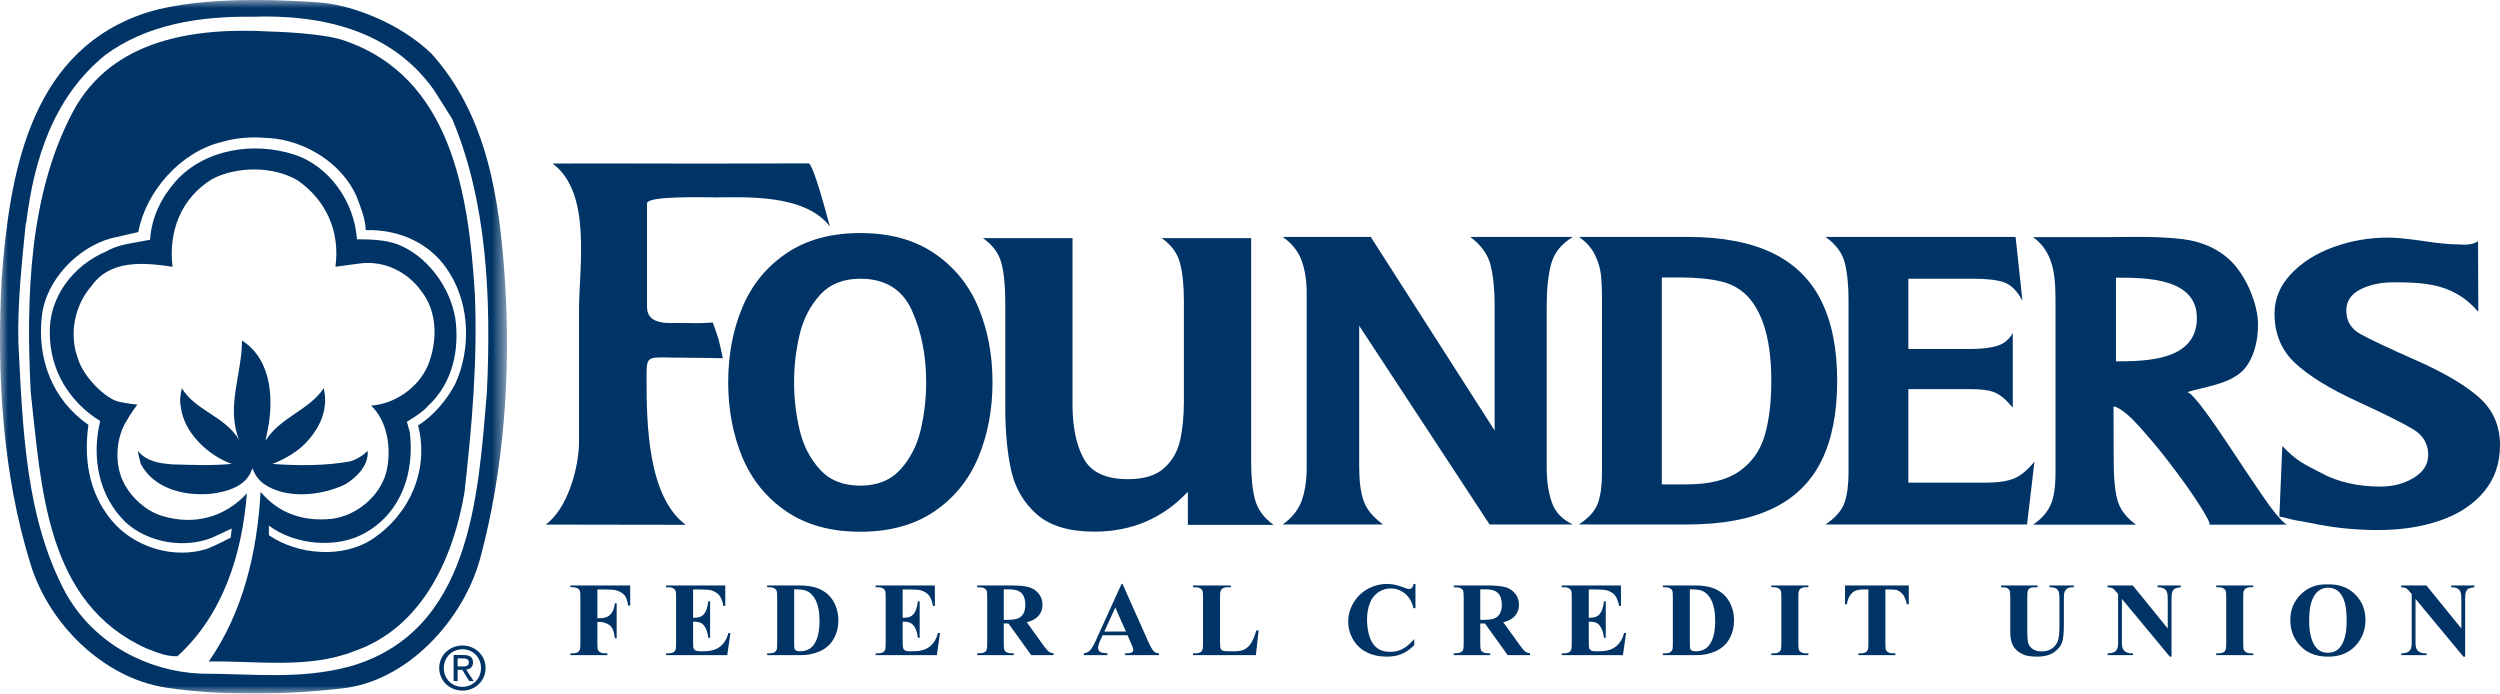
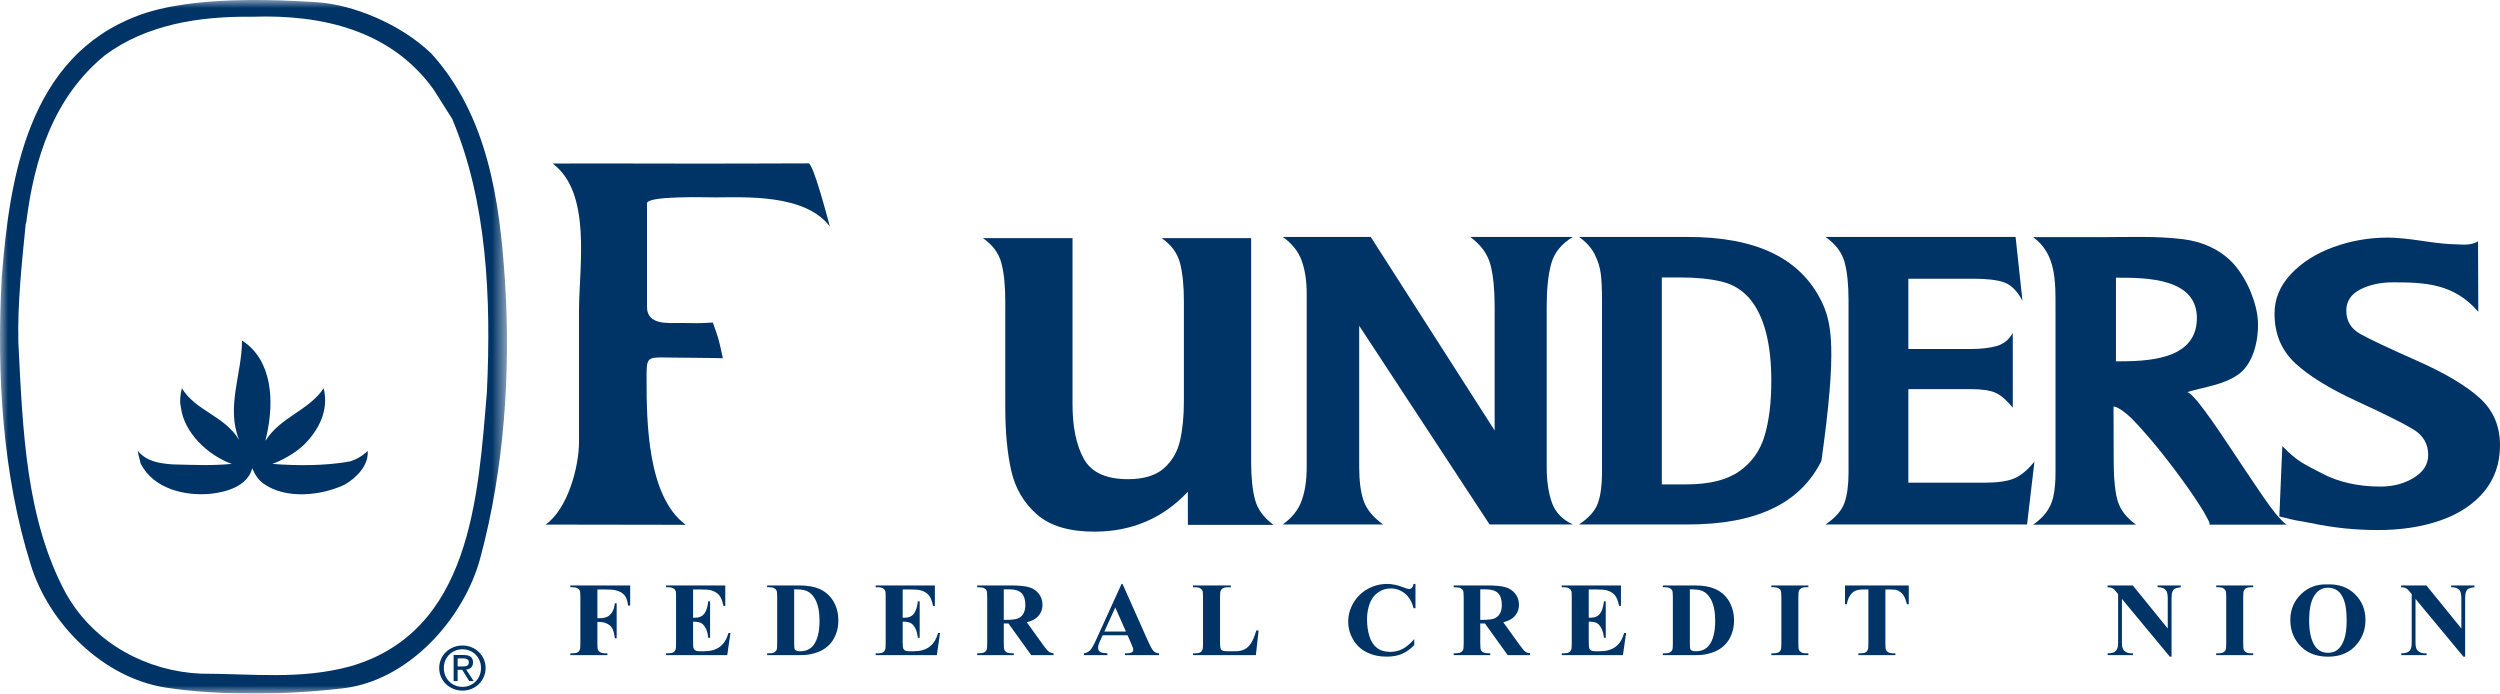
<svg xmlns="http://www.w3.org/2000/svg" width="155" height="43" viewBox="0 0 155 43" fill="none">
  <g clip-path="url(#clip0_4100_7930)">
    <mask id="mask0_4100_7930" style="mask-type:luminance" maskUnits="userSpaceOnUse" x="0" y="0" width="32" height="43">
      <path d="M0 0H31.434V43H0V0Z" fill="white" />
    </mask>
    <g mask="url(#mask0_4100_7930)">
      <path fill-rule="evenodd" clip-rule="evenodd" d="M30.189 24.285C29.643 30.86 29.188 39.167 21.698 41.319C18.575 42.156 15.694 41.767 12.45 41.767C9.114 41.618 5.93 39.914 4.202 36.986L4.111 36.837C1.594 32.205 1.412 26.676 1.139 21.237C1.079 18.846 1.351 16.336 1.594 13.886L1.63 13.776C2.115 9.891 3.292 6.056 6.506 3.426C9.084 1.514 12.344 1.001 15.642 1.038C19.963 0.889 24.245 1.872 26.883 5.548L28.036 7.371C30.189 12.481 30.462 18.428 30.189 24.285ZM26.762 3.337C24.821 1.454 21.817 0.275 19.666 0.139C17.348 -0.008 11.904 -0.309 8.538 0.976C1.776 3.516 0.593 10.927 0.108 17.203C-0.225 23.21 0.169 29.455 1.897 34.984C3.019 38.659 6.385 42.036 10.296 42.634C13.632 43.142 17.756 43.082 21.092 42.694C25.276 42.305 28.794 38.361 29.794 34.535C31.25 29.096 31.675 23.15 31.31 17.442C30.977 12.332 30.219 7.192 26.762 3.337Z" fill="#003366" />
    </g>
-     <path fill-rule="evenodd" clip-rule="evenodd" d="M27.892 16.958C29.135 18.96 29.196 21.68 28.225 23.801C27.71 24.788 26.861 25.803 25.921 26.371C26.619 29.091 25.436 31.84 23.131 33.394C21.282 34.649 18.462 34.41 16.672 33.185V32.587C18.249 33.782 20.887 34.052 22.646 33.035C24.92 31.75 25.709 29.24 25.406 26.79C25.33 26.471 25.223 26.152 25.223 26.152C25.223 26.152 26.193 25.593 26.558 25.146C28.074 23.742 28.498 21.68 28.225 19.707C27.892 17.795 26.497 15.852 24.617 15.135C23.859 14.866 22.949 14.836 22.131 14.836C21.979 12.565 20.463 10.294 18.219 9.577C15.702 8.77 12.67 9.248 10.881 11.25C10.001 12.266 9.395 13.461 9.304 14.866C8.425 15.046 7.333 15.135 6.605 15.583C4.513 16.45 3.027 18.452 3.088 20.664C3.088 22.905 4.27 24.907 6.211 26.102C5.665 28.374 6.12 30.764 7.788 32.378C9.183 33.663 11.457 34.022 13.155 33.334L14.368 32.767L14.303 33.334C14.303 33.334 13.403 33.818 12.761 34.052C10.85 34.619 8.637 34.022 7.212 32.587C5.605 30.914 5.15 28.672 5.483 26.342C3.239 24.788 2.269 22.217 2.602 19.528C2.876 17.346 4.816 15.344 6.878 14.777L8.576 14.388C9.031 11.878 11.214 9.397 13.761 8.8C14.671 8.531 15.581 8.471 16.612 8.561H16.733C18.856 8.71 21.221 10.085 22.131 12.236C22.373 12.893 22.646 13.521 22.677 14.268C24.829 14.209 26.8 15.135 27.892 16.958ZM21.282 2.494C19.978 2.046 16.915 1.956 16.794 1.956C12.094 1.687 6.969 2.404 4.543 6.887C1.814 11.997 1.602 18.363 1.905 24.309C2.572 30.286 2.845 37.399 9.092 40.208C9.698 40.447 10.365 40.716 11.002 40.686C13.852 38.086 15.005 34.35 15.308 30.585C13.943 32.079 12.033 32.587 10.062 31.989C8.91 31.661 7.788 30.525 7.454 29.39C7.121 28.314 7.272 26.969 7.879 26.043C8.072 25.674 8.35 25.325 8.515 25.086C8.515 25.086 7.869 25.026 7.363 24.907C6.529 24.71 5.15 23.353 4.816 22.188C4.27 20.664 4.634 18.9 5.695 17.705C6.848 16.091 8.91 16.271 10.699 16.54C10.426 14.328 11.245 12.266 13.155 11.101C14.701 10.294 16.976 10.294 18.462 11.19C20.22 12.415 21.099 14.358 20.796 16.54L22.343 16.33C23.828 16.151 25.254 16.839 26.133 18.064C27.134 19.349 27.134 21.172 26.527 22.666C25.921 24.07 24.435 25.056 23.01 25.146C24.071 26.162 24.283 27.925 23.95 29.27C23.556 30.794 22.07 31.989 20.554 32.169C18.825 32.348 17.279 31.84 16.157 30.495C15.945 34.261 15.065 37.966 12.943 41.014C15.823 40.955 19.098 41.492 21.919 40.387C26.224 38.923 28.135 34.5 28.802 30.495C29.256 26.431 29.62 22.337 29.438 18.153C29.044 11.997 27.983 4.735 21.282 2.494Z" fill="#003366" />
    <path fill-rule="evenodd" clip-rule="evenodd" d="M10.699 28.792C9.88 28.732 9.092 28.613 8.546 27.955C8.576 28.224 8.667 28.493 8.728 28.762C9.546 30.316 11.457 30.764 13.064 30.615C14.095 30.495 15.338 30.137 15.641 29.031C15.793 29.39 15.975 29.718 16.339 29.987C17.734 30.974 19.917 30.734 21.372 30.047C22.131 29.599 22.858 28.852 22.798 27.955C22.494 28.254 22.1 28.493 21.676 28.613C20.16 28.882 18.462 28.882 16.885 28.762C17.461 28.553 18.249 28.135 18.825 27.596C19.765 26.67 20.402 25.445 20.069 24.07C19.159 25.445 17.37 25.863 16.46 27.328C16.46 27.268 16.502 27.126 16.521 27.029C17.006 24.937 16.915 22.337 15.005 21.112C15.005 23.174 14.004 25.236 14.823 27.268C13.913 25.774 12.124 25.475 11.275 24.07C11.184 24.459 11.123 24.877 11.214 25.236C11.396 26.82 12.882 28.224 14.368 28.762C13.064 28.882 11.972 28.822 10.699 28.792Z" fill="#003366" />
    <path fill-rule="evenodd" clip-rule="evenodd" d="M28.373 41.319V40.82H28.711C28.884 40.82 29.068 40.857 29.068 41.057C29.068 41.304 28.88 41.319 28.67 41.319H28.373ZM29.327 41.071C29.327 40.753 29.135 40.612 28.749 40.612H28.125V42.226H28.373V41.526H28.658L29.09 42.226H29.368L28.902 41.516C29.142 41.486 29.327 41.36 29.327 41.071Z" fill="#003366" />
    <path fill-rule="evenodd" clip-rule="evenodd" d="M28.673 42.585C28.024 42.585 27.517 42.089 27.517 41.416C27.517 40.753 28.024 40.254 28.673 40.254C29.315 40.254 29.822 40.753 29.822 41.416C29.822 42.089 29.315 42.585 28.673 42.585ZM28.673 40.021C27.892 40.021 27.231 40.613 27.231 41.416C27.231 42.226 27.892 42.818 28.673 42.818C29.447 42.818 30.107 42.226 30.107 41.416C30.107 40.613 29.447 40.021 28.673 40.021Z" fill="#003366" />
    <path fill-rule="evenodd" clip-rule="evenodd" d="M35.362 36.408H35.509C35.632 36.408 35.73 36.429 35.803 36.472C35.876 36.514 35.924 36.563 35.947 36.619C35.971 36.674 35.983 36.815 35.983 37.039V39.878C35.983 40.097 35.971 40.233 35.948 40.285C35.917 40.358 35.874 40.411 35.818 40.441C35.739 40.486 35.636 40.508 35.509 40.508H35.362V40.619H37.659V40.508H37.514C37.39 40.508 37.293 40.487 37.221 40.445C37.148 40.403 37.1 40.354 37.075 40.298C37.05 40.242 37.038 40.102 37.038 39.878V38.56H37.169C37.399 38.56 37.605 38.626 37.786 38.757C37.968 38.889 38.079 39.16 38.12 39.571H38.233V37.401H38.12C38.094 37.632 38.039 37.817 37.954 37.952C37.869 38.089 37.765 38.185 37.643 38.242C37.521 38.299 37.363 38.328 37.169 38.328H37.038V36.547H37.452C37.801 36.547 38.04 36.563 38.17 36.595C38.404 36.653 38.584 36.751 38.708 36.892C38.832 37.032 38.909 37.248 38.939 37.541H39.071V36.297H35.362V36.408Z" fill="#003366" />
    <path fill-rule="evenodd" clip-rule="evenodd" d="M44.634 40.099C44.387 40.285 44.059 40.378 43.65 40.378H43.388C43.263 40.378 43.172 40.362 43.117 40.327C43.061 40.293 43.022 40.25 43.002 40.196C42.981 40.143 42.971 39.998 42.971 39.76V38.542C43.183 38.542 43.344 38.569 43.455 38.623C43.566 38.677 43.663 38.782 43.747 38.94C43.831 39.096 43.886 39.298 43.912 39.544H44.025V37.281H43.912C43.877 37.616 43.797 37.87 43.67 38.042C43.544 38.215 43.34 38.301 43.059 38.301H42.971V36.547H43.423C43.757 36.547 43.984 36.567 44.106 36.604C44.313 36.667 44.474 36.767 44.589 36.901C44.702 37.036 44.791 37.258 44.853 37.568H44.967V36.297H41.296V36.409H41.442C41.585 36.409 41.698 36.439 41.78 36.499C41.839 36.54 41.879 36.598 41.901 36.673C41.911 36.719 41.917 36.841 41.917 37.039V39.878C41.917 40.097 41.905 40.233 41.881 40.285C41.851 40.358 41.807 40.411 41.751 40.441C41.673 40.486 41.57 40.508 41.442 40.508H41.296V40.619H45.089L45.287 39.245H45.166C45.058 39.628 44.881 39.912 44.634 40.099Z" fill="#003366" />
    <path fill-rule="evenodd" clip-rule="evenodd" d="M50.424 40.015C50.235 40.257 49.961 40.378 49.603 40.378C49.493 40.378 49.41 40.362 49.352 40.331C49.311 40.309 49.282 40.279 49.265 40.239C49.247 40.199 49.239 40.089 49.239 39.91V36.538C49.598 36.536 49.854 36.568 50.008 36.634C50.228 36.728 50.407 36.904 50.547 37.163C50.723 37.495 50.811 37.937 50.811 38.492C50.811 39.18 50.682 39.688 50.424 40.015ZM50.789 36.507C50.47 36.368 50.049 36.297 49.525 36.297H47.563V36.408H47.71C47.833 36.408 47.931 36.43 48.004 36.472C48.077 36.514 48.125 36.563 48.149 36.619C48.173 36.674 48.185 36.815 48.185 37.039V39.878C48.185 40.103 48.175 40.24 48.156 40.285C48.123 40.354 48.072 40.408 48.004 40.449C47.936 40.488 47.838 40.508 47.71 40.508H47.563V40.619H49.525C49.807 40.619 50.014 40.607 50.146 40.581C50.443 40.527 50.694 40.448 50.9 40.347C51.106 40.246 51.287 40.113 51.445 39.945C51.602 39.778 51.73 39.568 51.829 39.311C51.928 39.055 51.978 38.775 51.978 38.471C51.978 38.031 51.877 37.637 51.676 37.288C51.474 36.94 51.179 36.679 50.789 36.507Z" fill="#003366" />
    <path fill-rule="evenodd" clip-rule="evenodd" d="M57.629 40.099C57.382 40.285 57.054 40.378 56.645 40.378H56.383C56.258 40.378 56.167 40.362 56.112 40.327C56.056 40.293 56.017 40.25 55.997 40.196C55.976 40.143 55.966 39.998 55.966 39.76V38.542C56.178 38.542 56.339 38.569 56.45 38.623C56.561 38.677 56.658 38.782 56.742 38.94C56.826 39.096 56.881 39.298 56.907 39.544H57.02V37.281H56.907C56.873 37.616 56.792 37.87 56.666 38.042C56.539 38.215 56.335 38.301 56.054 38.301H55.966V36.547H56.418C56.752 36.547 56.979 36.567 57.101 36.604C57.309 36.667 57.47 36.767 57.584 36.901C57.697 37.036 57.786 37.258 57.849 37.568H57.962V36.297H54.291V36.409H54.437C54.58 36.409 54.693 36.439 54.775 36.499C54.834 36.54 54.874 36.598 54.896 36.673C54.907 36.719 54.912 36.841 54.912 37.039V39.878C54.912 40.097 54.9 40.233 54.877 40.285C54.846 40.358 54.802 40.411 54.746 40.441C54.668 40.486 54.565 40.508 54.437 40.508H54.291V40.619H58.084L58.282 39.245H58.161C58.053 39.628 57.876 39.912 57.629 40.099Z" fill="#003366" />
    <path fill-rule="evenodd" clip-rule="evenodd" d="M63.443 38.056C63.358 38.197 63.24 38.295 63.092 38.35C62.943 38.403 62.718 38.431 62.419 38.431H62.234V36.538H62.58C62.928 36.538 63.179 36.617 63.336 36.774C63.492 36.931 63.571 37.174 63.571 37.504C63.571 37.731 63.528 37.915 63.443 38.056ZM64.713 40.042L63.661 38.58C63.928 38.513 64.136 38.414 64.285 38.282C64.518 38.073 64.634 37.809 64.634 37.491C64.634 37.229 64.556 37.001 64.401 36.806C64.245 36.611 64.044 36.478 63.797 36.406C63.551 36.333 63.162 36.297 62.63 36.297H60.587V36.408C60.792 36.408 60.932 36.427 61.007 36.462C61.081 36.499 61.134 36.547 61.163 36.607C61.193 36.668 61.208 36.815 61.208 37.048V39.868C61.208 40.102 61.193 40.248 61.163 40.308C61.134 40.367 61.082 40.416 61.008 40.453C60.934 40.49 60.794 40.508 60.587 40.508V40.619H62.855V40.508C62.65 40.508 62.51 40.49 62.436 40.455C62.361 40.418 62.308 40.37 62.279 40.309C62.249 40.249 62.234 40.102 62.234 39.868V38.653H62.522L63.936 40.619H65.321V40.499C65.204 40.492 65.1 40.457 65.011 40.392C64.952 40.346 64.853 40.229 64.713 40.042Z" fill="#003366" />
    <path fill-rule="evenodd" clip-rule="evenodd" d="M68.469 39.154L69.148 37.663L69.806 39.154H68.469ZM71.177 39.75L69.597 36.204H69.535L67.965 39.655C67.816 39.988 67.691 40.207 67.589 40.314C67.488 40.42 67.359 40.484 67.201 40.508V40.62H68.66V40.508C68.432 40.491 68.288 40.465 68.23 40.431C68.13 40.373 68.081 40.282 68.081 40.16C68.081 40.067 68.111 39.95 68.172 39.807L68.364 39.386H69.908L70.145 39.923C70.205 40.067 70.238 40.148 70.242 40.167C70.255 40.209 70.262 40.249 70.262 40.288C70.262 40.352 70.238 40.402 70.191 40.437C70.121 40.484 70.002 40.508 69.831 40.508H69.744V40.62H71.86V40.508C71.726 40.498 71.623 40.459 71.549 40.392C71.453 40.305 71.328 40.09 71.177 39.75Z" fill="#003366" />
    <path fill-rule="evenodd" clip-rule="evenodd" d="M77.57 39.869C77.458 40.045 77.324 40.175 77.169 40.256C77.014 40.338 76.82 40.379 76.588 40.379H76.223C76.017 40.379 75.886 40.369 75.833 40.35C75.758 40.32 75.707 40.275 75.681 40.215C75.655 40.154 75.642 40.014 75.642 39.793V37.039C75.642 36.82 75.654 36.683 75.678 36.632C75.711 36.558 75.755 36.507 75.811 36.476C75.889 36.431 75.992 36.409 76.12 36.409H76.311V36.298H73.967V36.409H74.113C74.237 36.409 74.335 36.43 74.407 36.472C74.48 36.514 74.528 36.563 74.552 36.62C74.576 36.675 74.588 36.815 74.588 37.039V39.878C74.588 40.098 74.576 40.234 74.552 40.285C74.522 40.358 74.479 40.411 74.422 40.441C74.344 40.486 74.241 40.508 74.113 40.508H73.967V40.62H77.864L78.033 39.09H77.892C77.79 39.433 77.683 39.693 77.57 39.869Z" fill="#003366" />
    <path fill-rule="evenodd" clip-rule="evenodd" d="M87.538 36.444C87.487 36.495 87.426 36.52 87.357 36.52C87.303 36.52 87.177 36.481 86.978 36.404C86.634 36.271 86.307 36.204 85.997 36.204C85.577 36.204 85.181 36.306 84.808 36.509C84.435 36.713 84.138 36.999 83.919 37.368C83.699 37.737 83.589 38.127 83.589 38.538C83.589 38.928 83.688 39.296 83.886 39.641C84.083 39.987 84.364 40.252 84.729 40.436C85.093 40.62 85.509 40.712 85.978 40.712C86.335 40.712 86.647 40.656 86.914 40.543C87.181 40.43 87.437 40.247 87.684 39.994V39.622C87.429 39.913 87.186 40.118 86.956 40.237C86.725 40.356 86.473 40.416 86.196 40.416C85.858 40.416 85.584 40.335 85.372 40.172C85.16 40.009 85.005 39.769 84.905 39.452C84.806 39.134 84.756 38.781 84.756 38.395C84.756 38.002 84.825 37.645 84.961 37.324C85.067 37.074 85.235 36.871 85.464 36.715C85.694 36.56 85.946 36.483 86.221 36.483C86.55 36.483 86.844 36.588 87.104 36.798C87.364 37.009 87.541 37.311 87.636 37.707H87.759V36.204H87.636C87.621 36.314 87.588 36.393 87.538 36.444Z" fill="#003366" />
    <path fill-rule="evenodd" clip-rule="evenodd" d="M92.985 38.056C92.899 38.197 92.783 38.295 92.634 38.35C92.485 38.403 92.26 38.431 91.961 38.431H91.776V36.538H92.123C92.47 36.538 92.722 36.617 92.878 36.774C93.034 36.931 93.113 37.174 93.113 37.504C93.113 37.731 93.07 37.915 92.985 38.056ZM94.256 40.042L93.203 38.58C93.47 38.513 93.678 38.414 93.827 38.282C94.06 38.073 94.176 37.809 94.176 37.491C94.176 37.229 94.098 37.001 93.943 36.806C93.787 36.611 93.586 36.478 93.34 36.406C93.093 36.333 92.704 36.297 92.172 36.297H90.129V36.408C90.334 36.408 90.474 36.427 90.549 36.462C90.624 36.499 90.676 36.547 90.706 36.607C90.735 36.668 90.75 36.815 90.75 37.048V39.868C90.75 40.102 90.735 40.248 90.706 40.308C90.676 40.367 90.624 40.416 90.55 40.453C90.476 40.49 90.337 40.508 90.129 40.508V40.619H92.397V40.508C92.193 40.508 92.053 40.49 91.977 40.455C91.903 40.418 91.851 40.37 91.821 40.309C91.791 40.249 91.776 40.102 91.776 39.868V38.653H92.064L93.478 40.619H94.863V40.499C94.746 40.492 94.642 40.457 94.553 40.392C94.494 40.346 94.394 40.229 94.256 40.042Z" fill="#003366" />
    <path fill-rule="evenodd" clip-rule="evenodd" d="M100.166 40.099C99.919 40.285 99.592 40.378 99.182 40.378H98.921C98.795 40.378 98.705 40.362 98.649 40.327C98.593 40.293 98.555 40.25 98.534 40.196C98.514 40.143 98.503 39.998 98.503 39.76V38.542C98.715 38.542 98.876 38.569 98.987 38.623C99.098 38.677 99.196 38.782 99.279 38.94C99.363 39.096 99.418 39.298 99.445 39.544H99.557V37.281H99.445C99.409 37.616 99.329 37.87 99.203 38.042C99.076 38.215 98.872 38.301 98.591 38.301H98.503V36.547H98.955C99.289 36.547 99.517 36.567 99.638 36.604C99.847 36.667 100.007 36.767 100.121 36.901C100.234 37.036 100.323 37.258 100.386 37.568H100.499V36.297H96.828V36.409H96.974C97.117 36.409 97.23 36.439 97.312 36.499C97.371 36.54 97.411 36.598 97.433 36.673C97.444 36.719 97.449 36.841 97.449 37.039V39.878C97.449 40.097 97.437 40.233 97.413 40.285C97.383 40.358 97.34 40.411 97.283 40.441C97.205 40.486 97.102 40.508 96.974 40.508H96.828V40.619H100.621L100.818 39.245H100.698C100.59 39.628 100.413 39.912 100.166 40.099Z" fill="#003366" />
    <path fill-rule="evenodd" clip-rule="evenodd" d="M105.957 40.015C105.767 40.257 105.494 40.378 105.135 40.378C105.025 40.378 104.942 40.362 104.884 40.331C104.843 40.309 104.814 40.279 104.797 40.239C104.78 40.199 104.771 40.089 104.771 39.91V36.538C105.13 36.536 105.386 36.568 105.541 36.634C105.76 36.728 105.939 36.904 106.079 37.163C106.255 37.495 106.342 37.937 106.342 38.492C106.342 39.18 106.214 39.688 105.957 40.015ZM106.321 36.507C106.002 36.368 105.581 36.297 105.057 36.297H103.096V36.408H103.242C103.366 36.408 103.464 36.43 103.536 36.472C103.609 36.514 103.657 36.563 103.681 36.619C103.705 36.674 103.717 36.815 103.717 37.039V39.878C103.717 40.103 103.707 40.24 103.688 40.285C103.655 40.354 103.605 40.408 103.536 40.449C103.468 40.488 103.371 40.508 103.242 40.508H103.096V40.619H105.057C105.34 40.619 105.546 40.607 105.678 40.581C105.975 40.527 106.227 40.448 106.432 40.347C106.638 40.246 106.819 40.113 106.976 39.945C107.135 39.778 107.262 39.568 107.362 39.311C107.461 39.055 107.51 38.775 107.51 38.471C107.51 38.031 107.409 37.637 107.208 37.288C107.007 36.94 106.711 36.679 106.321 36.507Z" fill="#003366" />
    <path fill-rule="evenodd" clip-rule="evenodd" d="M109.823 36.408H109.97C110.093 36.408 110.191 36.429 110.264 36.472C110.336 36.514 110.384 36.563 110.408 36.619C110.432 36.674 110.445 36.815 110.445 37.039V39.878C110.445 40.097 110.432 40.233 110.408 40.285C110.378 40.358 110.335 40.411 110.278 40.441C110.2 40.486 110.097 40.508 109.97 40.508H109.823V40.619H112.119V40.508H111.974C111.851 40.508 111.753 40.487 111.681 40.445C111.609 40.403 111.56 40.354 111.536 40.298C111.511 40.242 111.498 40.102 111.498 39.878V37.039C111.498 36.82 111.511 36.683 111.534 36.632C111.567 36.558 111.611 36.506 111.666 36.476C111.744 36.431 111.847 36.408 111.974 36.408H112.119V36.297H109.823V36.408Z" fill="#003366" />
    <path fill-rule="evenodd" clip-rule="evenodd" d="M114.391 37.466H114.503C114.553 37.148 114.673 36.904 114.862 36.732C114.997 36.609 115.213 36.547 115.511 36.547H115.84V39.878C115.84 40.097 115.828 40.233 115.805 40.285C115.772 40.358 115.728 40.411 115.672 40.441C115.594 40.486 115.492 40.508 115.365 40.508H115.219V40.62H117.515V40.508H117.371C117.246 40.508 117.148 40.487 117.076 40.445C117.004 40.404 116.956 40.354 116.931 40.298C116.907 40.242 116.894 40.102 116.894 39.878V36.547H117.223C117.429 36.547 117.572 36.567 117.654 36.605C117.801 36.675 117.916 36.768 118.001 36.886C118.085 37.004 118.162 37.197 118.231 37.466H118.344V36.297H114.391V37.466Z" fill="#003366" />
-     <path fill-rule="evenodd" clip-rule="evenodd" d="M127.065 36.408C127.24 36.408 127.376 36.434 127.472 36.483C127.534 36.515 127.585 36.573 127.626 36.657C127.666 36.74 127.686 36.88 127.686 37.076V38.834C127.686 39.291 127.645 39.612 127.562 39.796C127.479 39.98 127.354 40.126 127.188 40.231C127.022 40.336 126.821 40.388 126.584 40.388C126.377 40.388 126.206 40.347 126.071 40.264C125.936 40.182 125.838 40.078 125.779 39.952C125.721 39.827 125.691 39.572 125.691 39.187V37.076C125.691 36.827 125.704 36.671 125.731 36.609C125.758 36.547 125.803 36.497 125.867 36.462C125.93 36.427 126.048 36.408 126.218 36.408H126.331V36.297H124.062V36.408C124.25 36.406 124.378 36.423 124.448 36.46C124.517 36.497 124.566 36.546 124.594 36.606C124.622 36.668 124.637 36.824 124.637 37.076V39.187C124.637 39.545 124.695 39.83 124.811 40.042C124.927 40.253 125.126 40.427 125.408 40.563C125.615 40.662 125.908 40.712 126.287 40.712C126.741 40.712 127.099 40.618 127.362 40.43C127.624 40.241 127.789 40.034 127.858 39.81C127.925 39.585 127.959 39.219 127.959 38.713V37.076C127.959 36.897 127.973 36.774 128.002 36.705C128.038 36.606 128.098 36.532 128.18 36.483C128.262 36.434 128.365 36.408 128.489 36.408H128.58V36.297H127.065V36.408Z" fill="#003366" />
    <path fill-rule="evenodd" clip-rule="evenodd" d="M133.77 36.408C134.013 36.405 134.185 36.464 134.288 36.59C134.363 36.682 134.4 36.86 134.4 37.123V38.966L132.232 36.297H130.667V36.408C130.801 36.413 130.903 36.434 130.974 36.472C131.046 36.51 131.128 36.59 131.22 36.709L131.323 36.834V39.868C131.323 40.1 131.275 40.264 131.18 40.361C131.085 40.457 130.916 40.506 130.674 40.508V40.619H132.245V40.508H132.139C131.987 40.508 131.852 40.464 131.735 40.376C131.617 40.289 131.558 40.12 131.558 39.868V37.133L134.528 40.712H134.636V37.123C134.636 36.916 134.654 36.77 134.689 36.685C134.725 36.6 134.774 36.538 134.837 36.501C134.901 36.463 135.025 36.432 135.21 36.408V36.297H133.77V36.408Z" fill="#003366" />
    <path fill-rule="evenodd" clip-rule="evenodd" d="M137.404 36.408H137.55C137.674 36.408 137.772 36.429 137.845 36.472C137.917 36.514 137.965 36.563 137.989 36.619C138.013 36.674 138.026 36.815 138.026 37.039V39.878C138.026 40.097 138.013 40.233 137.989 40.285C137.959 40.358 137.916 40.411 137.859 40.441C137.782 40.486 137.679 40.508 137.55 40.508H137.404V40.619H139.7V40.508H139.555C139.432 40.508 139.334 40.487 139.262 40.445C139.19 40.403 139.142 40.354 139.117 40.298C139.091 40.242 139.079 40.102 139.079 39.878V37.039C139.079 36.82 139.091 36.683 139.115 36.632C139.148 36.558 139.192 36.506 139.248 36.476C139.325 36.431 139.427 36.408 139.555 36.408H139.7V36.297H137.404V36.408Z" fill="#003366" />
    <path fill-rule="evenodd" clip-rule="evenodd" d="M145.333 39.662C145.227 39.96 145.08 40.178 144.89 40.313C144.741 40.419 144.556 40.472 144.333 40.472C144.002 40.472 143.746 40.35 143.562 40.103C143.299 39.751 143.167 39.207 143.167 38.469C143.167 37.849 143.252 37.373 143.423 37.043C143.633 36.639 143.938 36.438 144.339 36.438C144.557 36.438 144.75 36.496 144.917 36.613C145.085 36.73 145.223 36.93 145.33 37.213C145.438 37.497 145.492 37.924 145.492 38.495C145.492 38.974 145.439 39.363 145.333 39.662ZM144.301 36.233C143.653 36.208 143.108 36.409 142.665 36.837C142.222 37.265 142 37.8 142 38.442C142 39.013 142.17 39.507 142.511 39.923C142.943 40.451 143.553 40.714 144.342 40.714C145.13 40.714 145.739 40.438 146.171 39.885C146.496 39.469 146.659 38.986 146.659 38.438C146.659 37.797 146.441 37.263 146.004 36.836C145.567 36.409 144.999 36.208 144.301 36.233Z" fill="#003366" />
    <path fill-rule="evenodd" clip-rule="evenodd" d="M151.973 36.408C152.216 36.405 152.389 36.464 152.491 36.59C152.566 36.682 152.604 36.86 152.604 37.123V38.966L150.436 36.297H148.87V36.408C149.004 36.413 149.107 36.434 149.178 36.472C149.249 36.51 149.331 36.59 149.424 36.709L149.526 36.834V39.868C149.526 40.1 149.479 40.264 149.383 40.361C149.288 40.457 149.119 40.506 148.877 40.508V40.619H150.449V40.508H150.343C150.191 40.508 150.056 40.464 149.938 40.376C149.82 40.289 149.762 40.12 149.762 39.868V37.133L152.731 40.712H152.839V37.123C152.839 36.916 152.857 36.77 152.893 36.685C152.928 36.6 152.977 36.538 153.041 36.501C153.105 36.463 153.228 36.432 153.414 36.408V36.297H151.973V36.408Z" fill="#003366" />
    <path fill-rule="evenodd" clip-rule="evenodd" d="M153.719 24.657C152.866 23.892 151.566 23.123 149.821 22.35C148.075 21.577 146.914 21.029 146.337 20.705C145.759 20.381 145.471 19.898 145.471 19.255C145.471 18.68 145.759 18.244 146.333 17.948C146.907 17.652 147.591 17.504 148.383 17.504C150.447 17.504 152.155 17.605 153.655 19.33L153.638 14.961C153.192 15.255 152.542 15.147 152.259 15.147C151.806 15.147 151.122 15.078 150.204 14.939C149.286 14.801 148.566 14.731 148.041 14.731C146.875 14.731 145.751 14.928 144.669 15.322C143.586 15.716 142.709 16.274 142.033 16.996C141.358 17.718 141.021 18.533 141.021 19.44C141.021 20.697 141.447 21.721 142.298 22.513C143.149 23.305 144.425 24.092 146.124 24.874C147.824 25.655 148.986 26.235 149.611 26.612C150.236 26.988 150.549 27.52 150.549 28.206C150.549 28.785 150.252 29.257 149.657 29.62C149.062 29.985 148.377 30.167 147.602 30.167C146.189 30.167 144.967 29.89 143.935 29.337C142.902 28.783 142.487 28.674 141.504 27.656L141.32 32.023C141.696 32.097 141.972 32.188 142.351 32.263C142.395 32.271 142.694 32.32 143.246 32.422C144.612 32.717 146.007 32.863 147.428 32.863C148.873 32.863 150.168 32.663 151.315 32.263C152.461 31.863 153.361 31.266 154.017 30.474C154.672 29.681 155 28.725 155 27.605C155 26.404 154.573 25.421 153.719 24.657Z" fill="#003366" />
    <path fill-rule="evenodd" clip-rule="evenodd" d="M131.189 22.404V17.216C133.072 17.216 136.274 17.222 136.206 19.802C136.139 22.338 133.112 22.404 131.189 22.404ZM141.468 32.268C140.947 31.736 140.525 31.091 140.102 30.48C139.509 29.62 138.936 28.746 138.357 27.876C137.818 27.068 137.281 26.258 136.702 25.479C136.498 25.204 136.288 24.93 136.056 24.677C135.935 24.544 135.786 24.367 135.61 24.309C136.684 23.981 137.897 23.866 138.812 23.188C139.724 22.512 140.022 21.069 139.997 20.049C139.981 19.401 139.806 18.744 139.538 18.085C139.306 17.515 138.932 16.873 138.528 16.41C137.714 15.478 136.529 14.973 135.336 14.828C133.644 14.621 131.9 14.704 130.197 14.704H126.053C127.486 15.732 127.442 17.475 127.442 19.075V22.474V27.962V29.277C127.442 29.791 127.416 30.309 127.303 30.811C127.134 31.565 126.674 32.101 126.053 32.531H132.438C132.017 32.228 131.638 31.846 131.415 31.368C131.224 30.956 131.161 30.482 131.114 30.034C131.049 29.418 131.049 28.798 131.047 28.178C131.045 27.188 131.042 26.197 131.039 25.206C131.159 25.206 131.277 25.268 131.378 25.327C131.985 25.685 132.484 26.275 132.949 26.797C133.62 27.551 134.248 28.343 134.854 29.151C135.401 29.88 135.933 30.623 136.422 31.394C136.58 31.644 136.737 31.897 136.869 32.163C136.904 32.233 137.037 32.447 136.981 32.531C138.588 32.53 140.196 32.528 141.803 32.527C141.673 32.481 141.563 32.365 141.468 32.268Z" fill="#003366" />
-     <path fill-rule="evenodd" clip-rule="evenodd" d="M57.085 26.648C56.859 27.608 56.442 28.424 55.833 29.099C55.225 29.773 54.393 30.11 53.338 30.11C52.274 30.11 51.438 29.774 50.829 29.102C50.22 28.43 49.802 27.613 49.574 26.652C49.347 25.69 49.233 24.705 49.233 23.695C49.233 22.69 49.347 21.709 49.574 20.749C49.802 19.79 50.221 18.972 50.833 18.295C51.443 17.619 52.279 17.281 53.338 17.281C54.876 17.281 55.942 17.935 56.534 19.242C57.127 20.549 57.423 22.034 57.423 23.695C57.423 24.705 57.31 25.689 57.085 26.648ZM61.535 23.695C61.535 22.008 61.243 20.464 60.66 19.066C60.077 17.667 59.167 16.548 57.931 15.708C56.695 14.869 55.164 14.449 53.338 14.449C51.517 14.449 49.988 14.869 48.752 15.708C47.516 16.548 46.606 17.667 46.023 19.066C45.44 20.464 45.148 22.008 45.148 23.695C45.148 25.392 45.44 26.941 46.023 28.342C46.606 29.743 47.516 30.864 48.752 31.706C49.988 32.547 51.517 32.968 53.338 32.968C55.164 32.968 56.695 32.547 57.931 31.706C59.167 30.864 60.077 29.743 60.66 28.342C61.243 26.941 61.535 25.392 61.535 23.695Z" fill="#003366" />
    <path fill-rule="evenodd" clip-rule="evenodd" d="M80.711 31.022C80.509 31.597 80.116 32.095 79.53 32.517H85.754C85.136 32.073 84.734 31.588 84.549 31.062C84.363 30.535 84.27 29.835 84.27 28.96V20.197L92.355 32.517H97.519C96.864 32.217 96.43 31.763 96.216 31.156C96.002 30.549 95.895 29.818 95.895 28.96V18.99C95.895 17.915 95.988 17.036 96.174 16.354C96.36 15.671 96.808 15.116 97.519 14.69H91.156C91.82 15.181 92.238 15.759 92.411 16.422C92.582 17.085 92.668 17.941 92.668 18.99V26.69L84.987 14.69H79.53C80.102 15.094 80.492 15.582 80.701 16.154C80.91 16.727 81.015 17.406 81.015 18.194V28.96C81.015 29.761 80.914 30.448 80.711 31.022Z" fill="#003366" />
-     <path fill-rule="evenodd" clip-rule="evenodd" d="M109.411 27.003C109.137 27.934 108.614 28.671 107.844 29.215C107.073 29.759 105.983 30.031 104.572 30.031H103.033V17.202H104.175C105.163 17.202 106.012 17.286 106.72 17.453C107.428 17.621 108.013 17.974 108.477 18.513C109.374 19.579 109.821 21.28 109.821 23.616C109.821 24.943 109.684 26.072 109.411 27.003ZM112.916 18.647C112.257 17.323 111.241 16.332 109.869 15.675C108.496 15.018 106.751 14.69 104.633 14.69H97.897C98.333 14.994 98.656 15.351 98.865 15.76C99.074 16.169 99.203 16.581 99.252 16.996C99.301 17.412 99.325 17.952 99.325 18.618V29.306C99.325 30.085 99.24 30.714 99.071 31.192C98.901 31.671 98.509 32.112 97.897 32.517H104.633C106.765 32.517 108.517 32.19 109.889 31.535C111.262 30.88 112.274 29.893 112.927 28.576C113.579 27.257 113.905 25.604 113.905 23.616C113.905 21.628 113.576 19.972 112.916 18.647Z" fill="#003366" />
+     <path fill-rule="evenodd" clip-rule="evenodd" d="M109.411 27.003C109.137 27.934 108.614 28.671 107.844 29.215C107.073 29.759 105.983 30.031 104.572 30.031H103.033V17.202H104.175C105.163 17.202 106.012 17.286 106.72 17.453C107.428 17.621 108.013 17.974 108.477 18.513C109.374 19.579 109.821 21.28 109.821 23.616C109.821 24.943 109.684 26.072 109.411 27.003ZM112.916 18.647C112.257 17.323 111.241 16.332 109.869 15.675C108.496 15.018 106.751 14.69 104.633 14.69H97.897C98.333 14.994 98.656 15.351 98.865 15.76C99.074 16.169 99.203 16.581 99.252 16.996C99.301 17.412 99.325 17.952 99.325 18.618V29.306C99.325 30.085 99.24 30.714 99.071 31.192C98.901 31.671 98.509 32.112 97.897 32.517H104.633C106.765 32.517 108.517 32.19 109.889 31.535C111.262 30.88 112.274 29.893 112.927 28.576C113.905 21.628 113.576 19.972 112.916 18.647Z" fill="#003366" />
    <path fill-rule="evenodd" clip-rule="evenodd" d="M126.137 28.615C125.705 29.15 125.278 29.502 124.858 29.672C124.438 29.841 123.837 29.926 123.056 29.926H118.317V24.125H122.172C122.854 24.125 123.363 24.197 123.698 24.34C124.032 24.484 124.397 24.795 124.792 25.274V20.647C124.555 21.065 124.219 21.334 123.785 21.456C123.35 21.578 122.804 21.639 122.144 21.639H118.317V17.28H122.339C123.194 17.28 123.835 17.356 124.262 17.509C124.69 17.661 125.066 18.039 125.392 18.644L124.966 14.69H113.181C113.808 15.133 114.202 15.656 114.365 16.259C114.528 16.861 114.609 17.647 114.609 18.617V29.306C114.609 30.081 114.524 30.706 114.355 31.182C114.185 31.658 113.794 32.103 113.181 32.517H125.677L126.137 28.615Z" fill="#003366" />
    <path fill-rule="evenodd" clip-rule="evenodd" d="M77.812 30.978C77.651 30.375 77.57 29.595 77.57 28.638V14.763H72.02C72.619 15.175 72.999 15.69 73.16 16.305C73.321 16.921 73.401 17.707 73.401 18.664V24.896C73.401 25.821 73.321 26.631 73.16 27.326C72.999 28.021 72.664 28.592 72.156 29.039C71.648 29.486 70.907 29.709 69.936 29.709C68.575 29.709 67.661 29.288 67.195 28.444C66.729 27.601 66.496 26.474 66.496 25.063V14.763H60.938C61.542 15.181 61.925 15.697 62.086 16.31C62.247 16.924 62.327 17.709 62.327 18.666V25.259C62.327 26.777 62.45 28.083 62.696 29.177C62.942 30.272 63.472 31.177 64.286 31.891C65.1 32.605 66.287 32.962 67.847 32.962C70.165 32.962 72.098 32.137 73.647 30.488V32.541H78.96C78.356 32.102 77.973 31.581 77.812 30.978Z" fill="#003366" />
    <path fill-rule="evenodd" clip-rule="evenodd" d="M40.087 23.518C40.087 22.134 40.061 22.136 41.499 22.168C42.13 22.183 43.83 22.182 44.818 22.21C44.507 20.818 44.635 21.264 44.197 19.997C42.996 20.066 43.382 20.027 42.135 20.025C41.444 20.024 40.115 20.167 40.115 19.036C40.115 17.277 40.115 14.364 40.115 12.605C40.115 12.126 43.761 12.238 44.404 12.238C46.079 12.238 49.914 11.994 51.453 14.045C51.308 13.528 50.425 10.128 50.129 10.128C48.674 10.128 47.826 10.133 46.371 10.139C42.339 10.156 38.294 10.122 34.262 10.139C36.709 11.959 35.899 16.522 35.899 19.253V27.394C35.899 28.964 35.194 31.557 33.83 32.524C36.354 32.524 39.993 32.538 42.516 32.538C40.137 30.794 40.087 26.127 40.087 23.518Z" fill="#003366" />
  </g>
  <defs>
    <clipPath id="clip0_4100_7930">
      <rect width="155" height="43" fill="white" />
    </clipPath>
  </defs>
</svg>